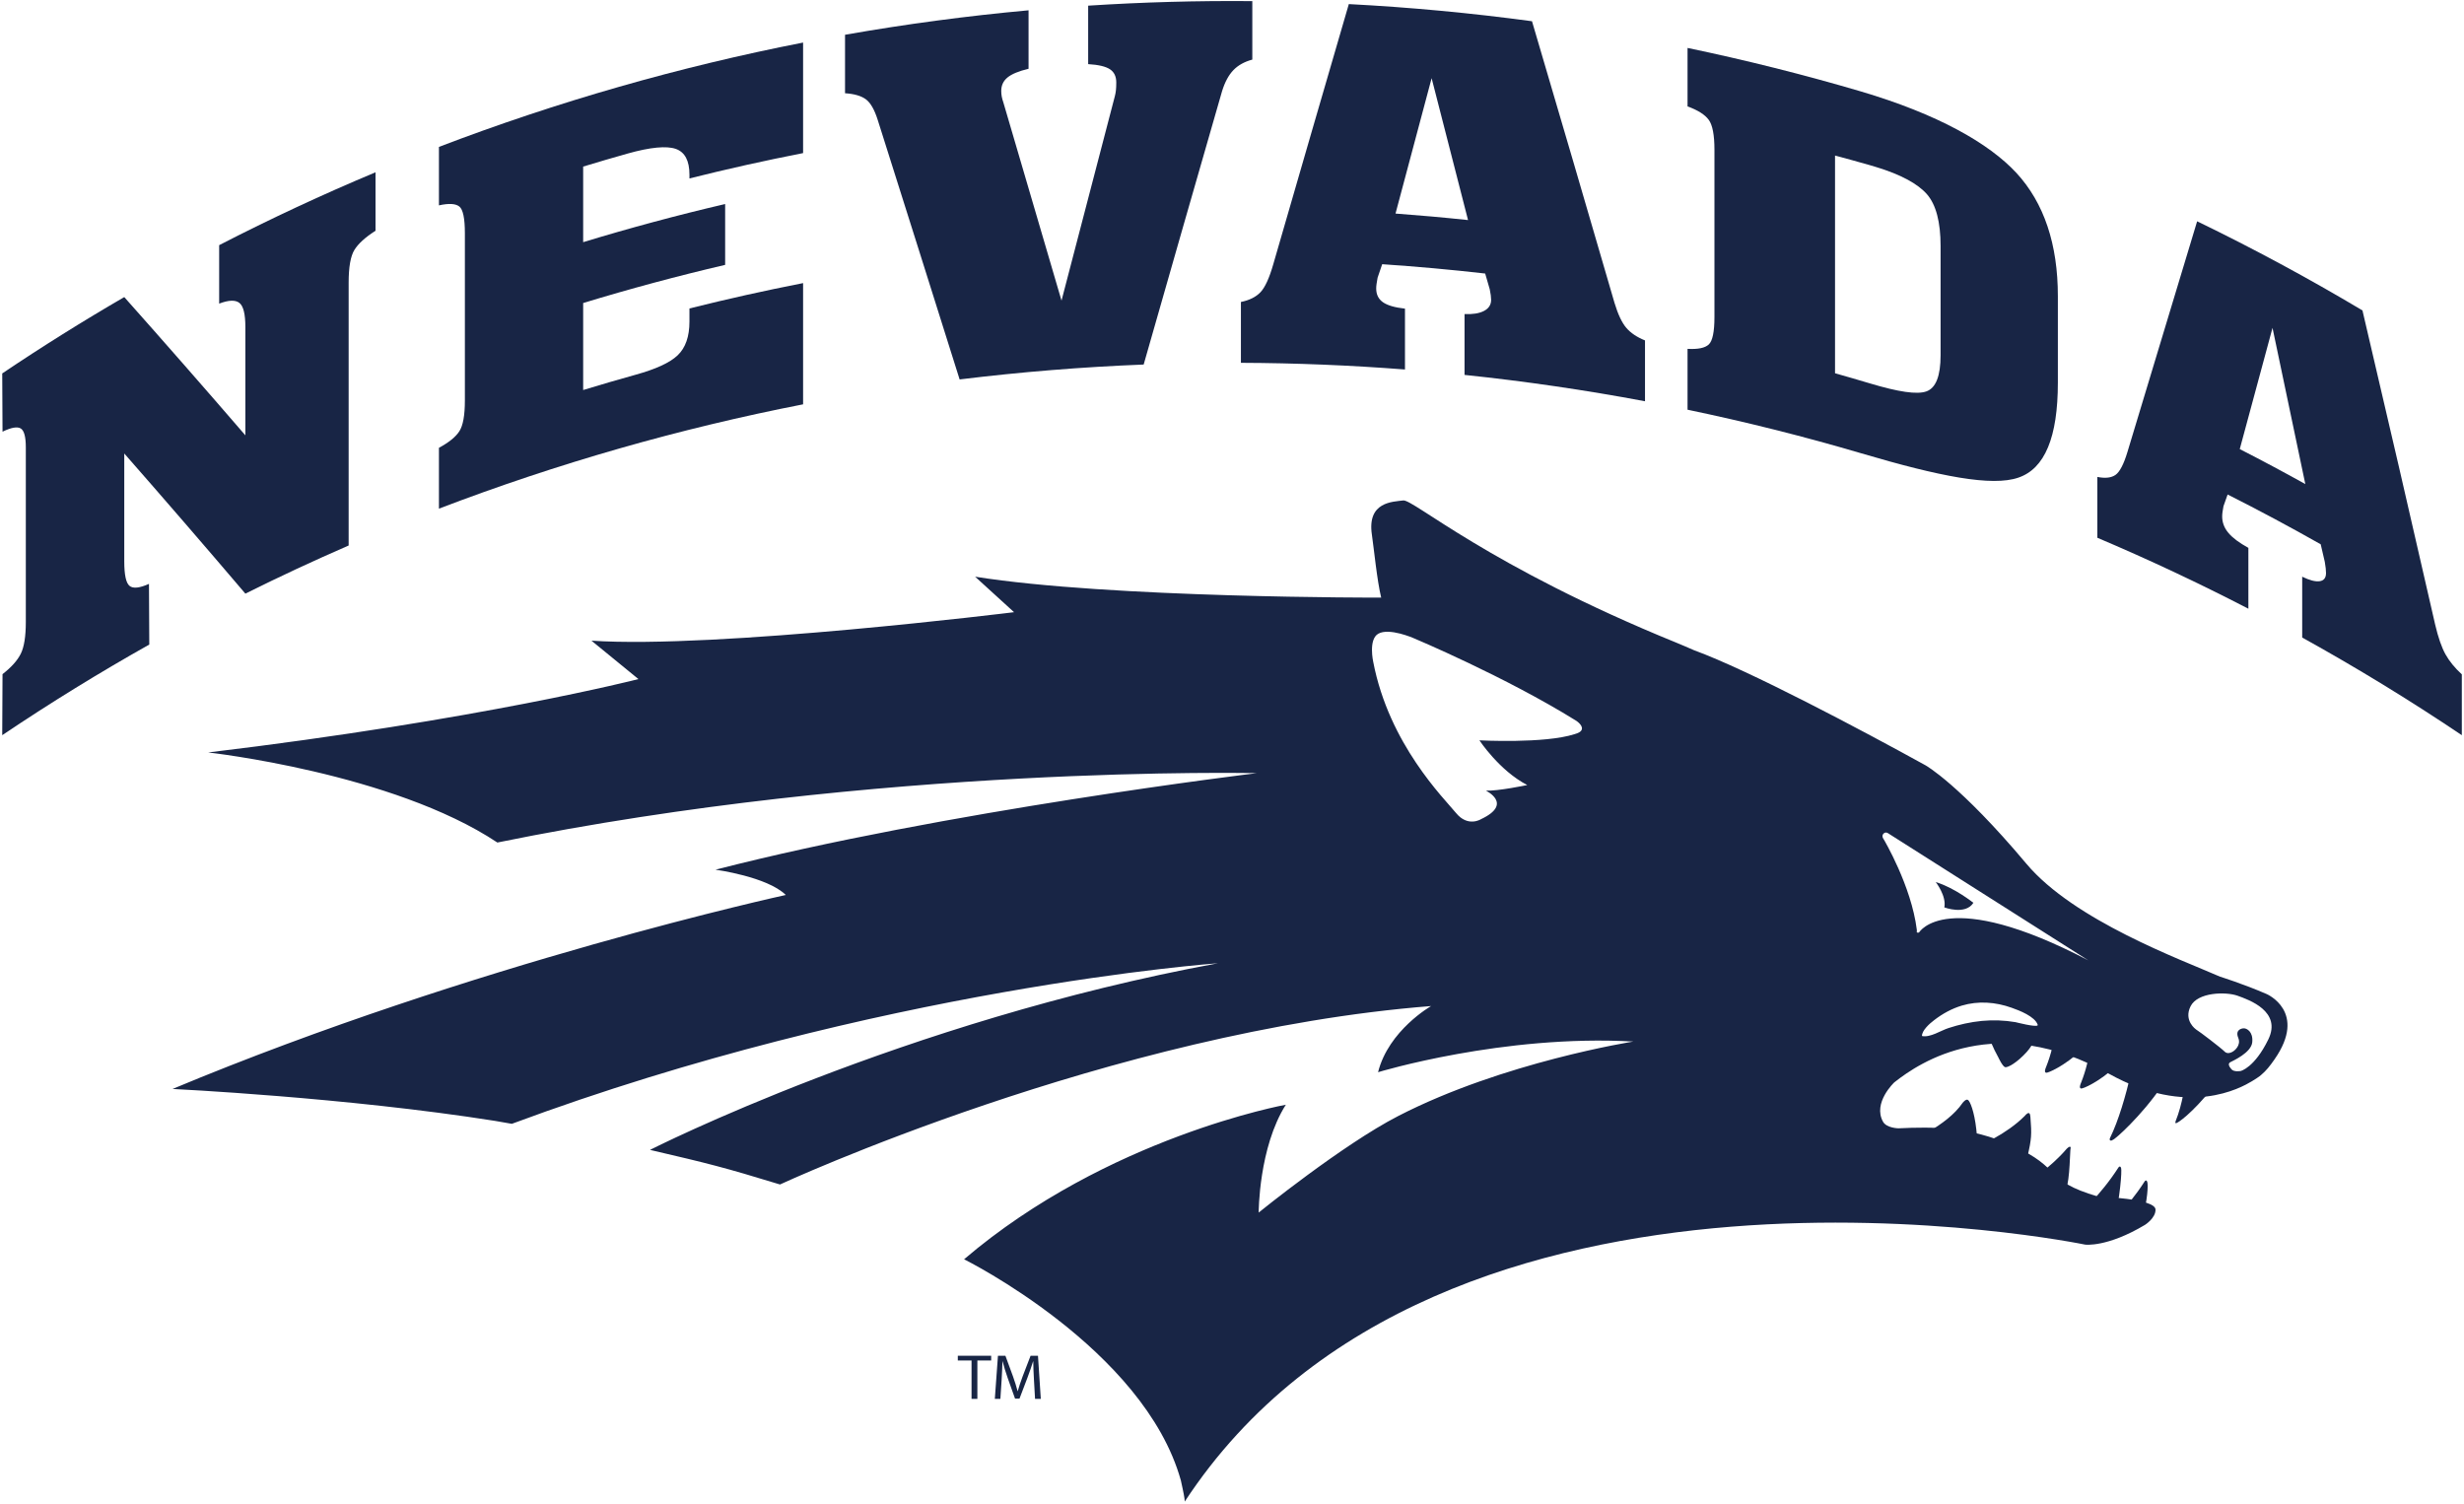
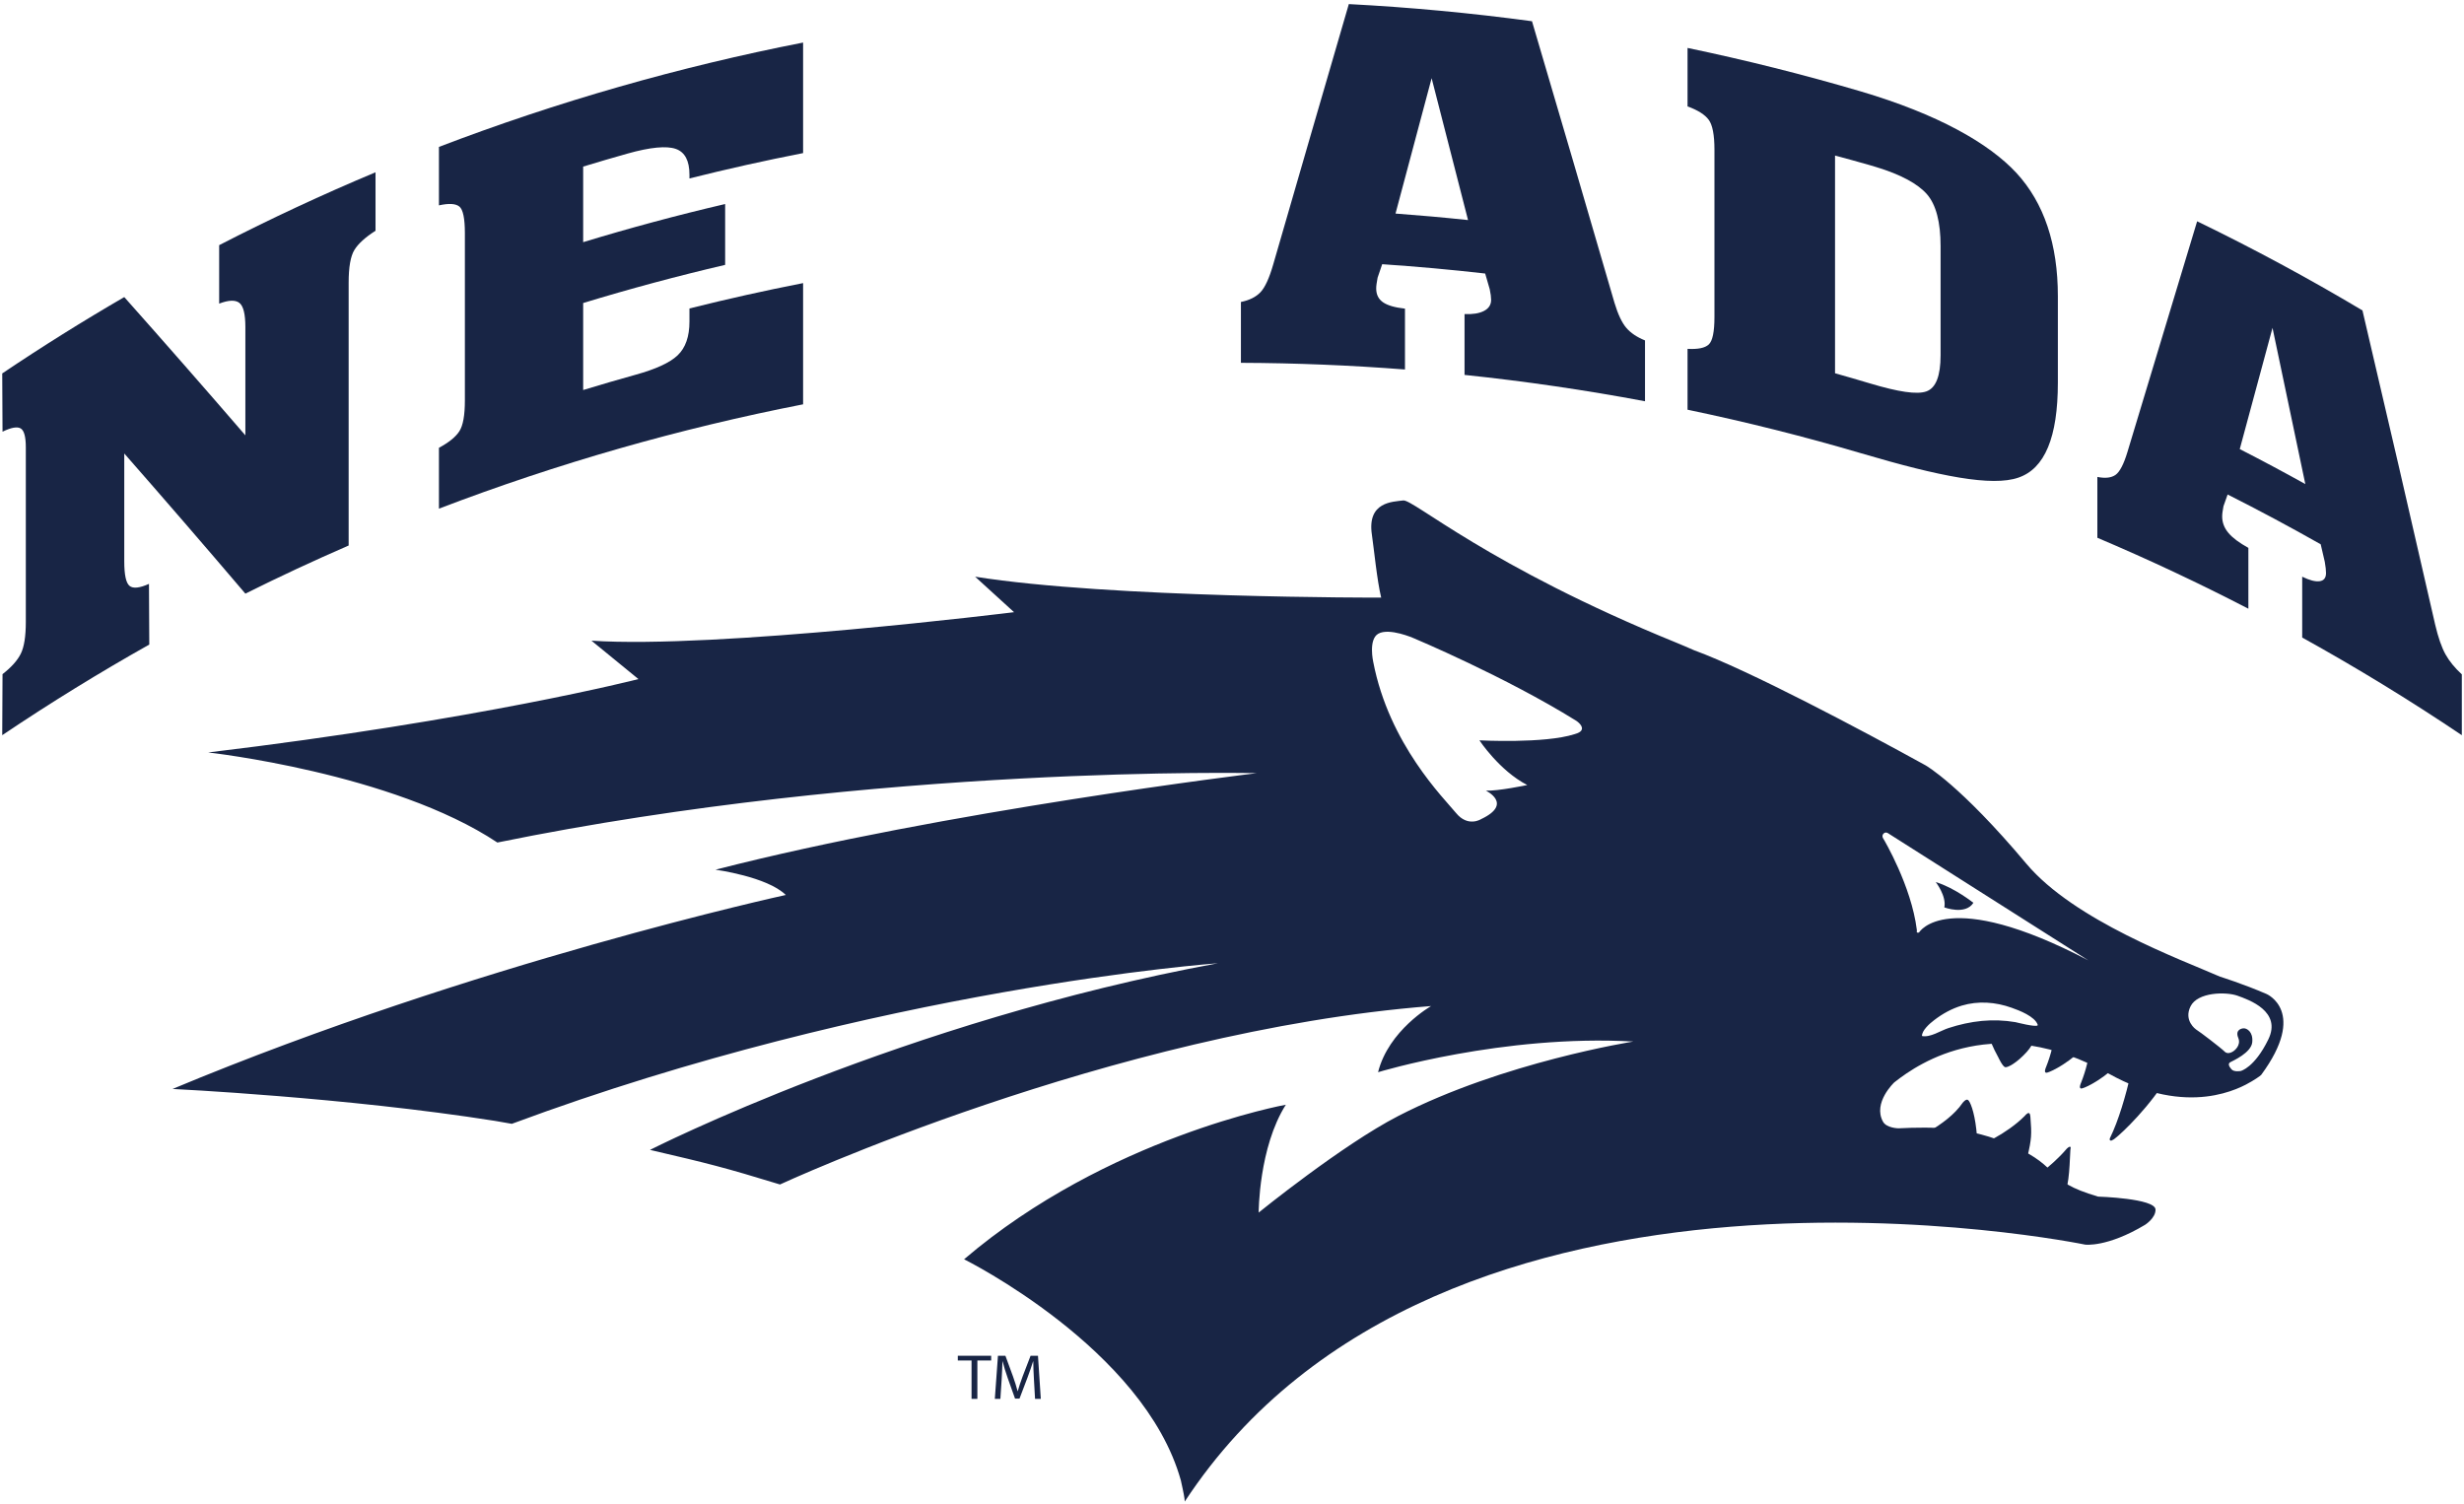
<svg xmlns="http://www.w3.org/2000/svg" width="847" height="517" viewBox="0 0 847 517" fill="none">
  <path d="M333.965 467.676H329.246V466.048H340.715V467.676H335.97V480.872H333.965V467.676Z" fill="#182545" />
  <path d="M355.428 474.361C355.318 472.296 355.181 469.787 355.181 467.96H355.131C354.588 469.68 353.96 471.546 353.185 473.596L350.451 480.786H348.924L346.406 473.726C345.679 471.615 345.076 469.719 344.64 467.96H344.595C344.545 469.81 344.436 472.28 344.298 474.516L343.882 480.872H341.973L343.047 466.048H345.61L348.244 473.222C348.894 475.049 349.394 476.672 349.799 478.209H349.852C350.269 476.722 350.814 475.088 351.504 473.222L354.261 466.048H356.805L357.777 480.872H355.798L355.428 474.361Z" fill="#182545" />
  <path d="M683.392 354.951C684.162 357.909 684.951 359.855 686.918 363.471C686.918 363.471 688.399 366.672 689.285 366.854C690.165 367.024 693.255 365.417 696.726 361.575C697.983 360.195 699.057 358.33 699.919 356.495C701.467 353.278 682.475 351.535 683.392 354.951Z" fill="#182545" />
  <path d="M656.096 392.45C656.096 392.45 669.151 387.199 674.638 379.129C674.638 379.129 675.731 377.682 676.453 378.085C677.2 378.481 678.662 382.064 679.348 388.148C680.04 394.187 679.852 399.328 679.852 399.328C679.852 399.328 679.998 400.237 678.42 399.567C676.854 398.879 656.096 392.45 656.096 392.45Z" fill="#182545" />
  <path d="M718.473 360.23C718.066 363.346 717.18 367.699 715.305 372.348C715.305 372.348 714.285 374.52 715.778 374.123C717.289 373.755 723.82 370.622 730.108 363.805C730.108 363.805 730.8 363.324 729.769 362.693C728.706 362.114 718.843 357.353 718.473 360.23Z" fill="#182545" />
  <path d="M706.449 354.804C706.055 357.903 705.168 362.25 703.293 366.915C703.293 366.915 702.273 369.09 703.766 368.704C705.284 368.311 711.809 365.201 718.103 358.379C718.103 358.379 718.795 357.892 717.757 357.286C716.713 356.683 706.832 351.921 706.449 354.804Z" fill="#182545" />
  <path d="M726.272 391.83C726.867 391.853 736.032 383.714 743.127 373.34C745.78 369.521 734.478 360.627 732.469 369.17C730.721 376.586 728.287 385.162 725.289 391.251C725.289 391.251 725.022 391.807 725.41 392.023C725.805 392.246 726.272 391.83 726.272 391.83Z" fill="#182545" />
-   <path d="M751.127 372.284C751.127 372.284 750.296 379.446 747.868 385.417C747.868 385.417 747.649 386.053 747.941 386.116C748.438 386.223 753.482 382.829 760.766 373.698L751.127 372.284Z" fill="#182545" />
  <path d="M680.666 393.658C680.666 393.658 689.613 389.987 695.949 383.664C695.949 383.664 696.823 382.556 697.357 382.624C697.8 382.67 697.879 383.245 697.958 384.066C698.432 389.953 698.359 391.524 696.926 397.619L680.666 393.658Z" fill="#182545" />
  <path d="M696.926 406.518C696.926 406.518 704.919 401.41 710.461 394.861C710.461 394.861 711.383 393.941 711.687 394.255C711.887 394.436 711.748 394.577 711.687 395.405C711.311 402.636 711.292 408.25 708.488 413.896L696.926 406.518Z" fill="#182545" />
-   <path d="M714.273 417.785C714.273 417.785 721.933 411.126 728.215 401.331C728.215 401.331 728.786 400.49 729.126 401.507C729.459 402.511 728.737 412.007 726.74 419.855L714.273 417.785Z" fill="#182545" />
-   <path d="M723.285 422.586C723.285 422.586 730.951 415.912 737.221 406.121C737.221 406.121 737.791 405.281 738.119 406.291C738.465 407.296 738.295 412.103 736.286 419.93L723.285 422.586Z" fill="#182545" />
  <path d="M678.352 310.35C678.352 310.35 671.894 305.167 665.418 303.221C665.418 303.221 669.169 308.034 668.362 311.921C668.362 311.921 675.603 314.668 678.352 310.35Z" fill="#182545" />
-   <path d="M754.872 353.869C754.872 353.869 750.544 350.872 753.002 345.928C755.454 340.99 765.22 340.883 769.135 342.279C773.062 343.687 784.473 347.653 779.714 357.353C774.962 367.074 770.246 368.159 770.246 368.159C770.246 368.159 767.952 368.595 767.065 367.574C766.161 366.529 765.809 365.64 766.641 365.151C767.478 364.686 773.894 361.905 774.216 358.238C774.549 354.561 772.255 353.505 771.399 353.494C770.525 353.464 768.273 354.02 769.39 356.733C770.525 359.43 767.867 361.262 767.867 361.262C767.867 361.262 765.973 362.767 764.723 361.496C763.46 360.23 756.231 354.697 754.872 353.869ZM700.428 352.477C699.803 353.165 693.114 351.433 692.81 351.371C689.005 350.718 685.108 350.588 681.254 350.944C677.345 351.331 673.515 352.182 669.789 353.403C667.124 354.259 663.519 356.74 660.678 356.132C660.654 354.213 663.27 351.887 664.884 350.668C667.701 348.499 670.881 346.733 674.347 345.689C679.998 343.994 685.97 344.436 691.493 346.416C694.115 347.335 699.517 349.408 700.464 352.279C700.476 352.364 700.476 352.416 700.428 352.477ZM659.719 320.486C659.719 320.486 659.246 320.808 658.967 320.486C658.687 320.157 659.015 320.497 658.906 319.616C657.024 304.475 647.538 288.534 647.538 288.534C647.538 288.534 646.615 287.437 647.453 286.57C648.284 285.689 649.346 286.638 649.346 286.638L717.866 330.134C669.121 304.641 659.719 320.486 659.719 320.486ZM509.136 281.575C509.136 281.575 504.619 284.498 500.513 279.476C496.387 274.441 477.496 255.836 472.05 227.539C472.05 227.539 470.324 219.866 473.75 217.864C477.527 215.671 485.943 219.376 485.943 219.376C485.943 219.376 517.399 232.572 541.854 247.782C541.854 247.782 544.766 249.677 543.474 251.246C542.874 251.973 541.25 252.372 541.25 252.372C530.925 255.696 508.55 254.493 508.55 254.493C508.55 254.493 515.431 264.947 524.997 269.862C524.997 269.862 514.743 272.011 510.755 271.78C510.755 271.78 520.303 276.302 509.136 281.575ZM170.971 289.623C302.432 262.79 431.998 265.78 431.998 265.78C431.998 265.78 324.557 278.731 245.952 298.965C245.952 298.965 263.71 301.349 270.116 307.653C270.116 307.653 163.408 330.872 59.312 374.334C59.312 374.334 118.882 377.199 170.189 385.315L175.94 386.321C302.126 339.446 418.667 331.126 418.667 331.126C310.548 351.001 223.437 395.281 223.437 395.281C243.417 399.934 248.863 401.274 268.122 407.171C268.122 407.171 381.836 354.463 491.947 345.837C491.947 345.837 477.33 354.141 473.71 368.573C473.71 368.573 516.746 355.485 561.457 358.039C561.457 358.039 516.746 365.065 480.708 383.601C461.357 393.555 432.669 416.825 432.669 416.825C432.669 416.825 432.669 394.463 442.01 379.753C442.01 379.753 380.625 390.888 331.402 432.886C331.402 432.886 393.274 463.551 405.925 508.92C405.925 508.92 407.056 513.971 407.16 515.072L407.255 516.173C495.337 381.985 716.755 427.842 716.755 427.842C716.755 427.842 724.263 428.886 737.367 421.036C737.367 421.036 741.051 418.698 740.96 415.78C740.845 411.932 721.228 411.342 721.228 411.342C701.945 405.673 709.562 401.728 691.542 393.703C677.121 387.263 664.563 387.296 652.588 387.864C652.588 387.864 648.533 387.812 647.289 385.598C643.671 379.083 651.155 372.08 651.155 372.08C660.083 364.986 686.328 347.58 724.888 369.072C752.232 384.338 770.343 373.919 774.082 371.689C776.844 370.014 777.275 369.51 777.275 369.51C779.004 368.057 780.273 366.457 781.845 364.191C793.322 347.755 779.132 341.694 779.132 341.694C771.15 338.231 763.163 335.746 763.163 335.746C749.719 329.851 713.016 316.468 696.586 296.933C673.643 269.616 661.892 263.076 661.892 263.076C639.872 250.933 601.175 230.397 582.303 223.51C580.52 222.745 578.07 221.648 576.276 220.937C511.561 194.595 485.794 171.543 482.34 172.032C478.866 172.51 469.88 172.381 471.588 183.805C472.339 188.992 473.335 199.401 474.781 205.437C474.781 205.437 381.62 205.653 335.195 198.243L348.582 210.443C348.582 210.443 246.362 223.108 203.318 220.236L219.463 233.439C219.463 233.439 165.086 247.432 71.554 258.661C71.554 258.661 134.942 265.673 170.971 289.623Z" fill="#182545" />
+   <path d="M754.872 353.869C754.872 353.869 750.544 350.872 753.002 345.928C755.454 340.99 765.22 340.883 769.135 342.279C773.062 343.687 784.473 347.653 779.714 357.353C774.962 367.074 770.246 368.159 770.246 368.159C770.246 368.159 767.952 368.595 767.065 367.574C766.161 366.529 765.809 365.64 766.641 365.151C767.478 364.686 773.894 361.905 774.216 358.238C774.549 354.561 772.255 353.505 771.399 353.494C770.525 353.464 768.273 354.02 769.39 356.733C770.525 359.43 767.867 361.262 767.867 361.262C767.867 361.262 765.973 362.767 764.723 361.496C763.46 360.23 756.231 354.697 754.872 353.869ZM700.428 352.477C699.803 353.165 693.114 351.433 692.81 351.371C689.005 350.718 685.108 350.588 681.254 350.944C677.345 351.331 673.515 352.182 669.789 353.403C667.124 354.259 663.519 356.74 660.678 356.132C660.654 354.213 663.27 351.887 664.884 350.668C667.701 348.499 670.881 346.733 674.347 345.689C679.998 343.994 685.97 344.436 691.493 346.416C694.115 347.335 699.517 349.408 700.464 352.279C700.476 352.364 700.476 352.416 700.428 352.477ZM659.719 320.486C659.719 320.486 659.246 320.808 658.967 320.486C658.687 320.157 659.015 320.497 658.906 319.616C657.024 304.475 647.538 288.534 647.538 288.534C647.538 288.534 646.615 287.437 647.453 286.57C648.284 285.689 649.346 286.638 649.346 286.638L717.866 330.134C669.121 304.641 659.719 320.486 659.719 320.486ZM509.136 281.575C509.136 281.575 504.619 284.498 500.513 279.476C496.387 274.441 477.496 255.836 472.05 227.539C472.05 227.539 470.324 219.866 473.75 217.864C477.527 215.671 485.943 219.376 485.943 219.376C485.943 219.376 517.399 232.572 541.854 247.782C541.854 247.782 544.766 249.677 543.474 251.246C542.874 251.973 541.25 252.372 541.25 252.372C530.925 255.696 508.55 254.493 508.55 254.493C508.55 254.493 515.431 264.947 524.997 269.862C524.997 269.862 514.743 272.011 510.755 271.78C510.755 271.78 520.303 276.302 509.136 281.575ZM170.971 289.623C302.432 262.79 431.998 265.78 431.998 265.78C431.998 265.78 324.557 278.731 245.952 298.965C245.952 298.965 263.71 301.349 270.116 307.653C270.116 307.653 163.408 330.872 59.312 374.334C59.312 374.334 118.882 377.199 170.189 385.315L175.94 386.321C302.126 339.446 418.667 331.126 418.667 331.126C310.548 351.001 223.437 395.281 223.437 395.281C243.417 399.934 248.863 401.274 268.122 407.171C268.122 407.171 381.836 354.463 491.947 345.837C491.947 345.837 477.33 354.141 473.71 368.573C473.71 368.573 516.746 355.485 561.457 358.039C561.457 358.039 516.746 365.065 480.708 383.601C461.357 393.555 432.669 416.825 432.669 416.825C432.669 416.825 432.669 394.463 442.01 379.753C442.01 379.753 380.625 390.888 331.402 432.886C331.402 432.886 393.274 463.551 405.925 508.92C405.925 508.92 407.056 513.971 407.16 515.072L407.255 516.173C495.337 381.985 716.755 427.842 716.755 427.842C716.755 427.842 724.263 428.886 737.367 421.036C737.367 421.036 741.051 418.698 740.96 415.78C740.845 411.932 721.228 411.342 721.228 411.342C701.945 405.673 709.562 401.728 691.542 393.703C677.121 387.263 664.563 387.296 652.588 387.864C652.588 387.864 648.533 387.812 647.289 385.598C643.671 379.083 651.155 372.08 651.155 372.08C660.083 364.986 686.328 347.58 724.888 369.072C752.232 384.338 770.343 373.919 774.082 371.689C776.844 370.014 777.275 369.51 777.275 369.51C793.322 347.755 779.132 341.694 779.132 341.694C771.15 338.231 763.163 335.746 763.163 335.746C749.719 329.851 713.016 316.468 696.586 296.933C673.643 269.616 661.892 263.076 661.892 263.076C639.872 250.933 601.175 230.397 582.303 223.51C580.52 222.745 578.07 221.648 576.276 220.937C511.561 194.595 485.794 171.543 482.34 172.032C478.866 172.51 469.88 172.381 471.588 183.805C472.339 188.992 473.335 199.401 474.781 205.437C474.781 205.437 381.62 205.653 335.195 198.243L348.582 210.443C348.582 210.443 246.362 223.108 203.318 220.236L219.463 233.439C219.463 233.439 165.086 247.432 71.554 258.661C71.554 258.661 134.942 265.673 170.971 289.623Z" fill="#182545" />
  <path d="M0.768 252.724C0.803 245.732 0.839 238.735 0.87 231.741C3.909 229.366 6.01 227.033 7.157 224.697C8.3 222.361 8.876 218.749 8.876 213.845L8.876 153.791C8.876 150.145 8.286 147.968 7.103 147.273C5.924 146.583 3.84 146.946 0.87 148.399C0.839 141.723 0.803 135.046 0.768 128.37C14.512 119.119 28.503 110.372 42.716 102.125C56.397 117.503 70.278 133.344 84.345 149.65V112.393C84.345 107.979 83.667 105.228 82.309 104.138C80.947 103.051 78.621 103.114 75.338 104.372L75.338 84.277C92.975 75.187 110.909 66.835 129.087 59.226V79.325C125.552 81.573 123.131 83.781 121.82 85.927C120.504 88.072 119.849 91.816 119.849 97.155V187.523C107.9 192.715 96.057 198.229 84.345 204.066C70.278 187.543 56.397 171.485 42.716 155.889L42.716 192.981C42.716 197.614 43.321 200.42 44.54 201.407C45.756 202.395 47.975 202.154 51.209 200.715C51.245 207.668 51.28 214.617 51.316 221.568C34.138 231.233 17.274 241.614 0.768 252.724Z" fill="#182545" />
  <path d="M150.885 174.853V153.936C154.311 152.086 156.656 150.193 157.917 148.224C159.173 146.261 159.802 142.749 159.802 137.682V80.161C159.802 75.094 159.173 72.045 157.917 71.012C156.656 69.984 154.311 69.832 150.885 70.599L150.885 50.497C191.658 34.91 233.561 22.951 276.065 14.63V52.624C262.982 55.187 249.954 58.09 236.999 61.341V60.033C236.999 55.243 235.427 52.281 232.295 51.182C229.154 50.086 223.591 50.574 215.635 52.817C210.563 54.247 205.506 55.729 200.463 57.266V83.248C216.604 78.331 232.883 73.961 249.269 70.136V91.053C232.883 94.878 216.604 99.248 200.463 104.168V134.073C206.438 132.247 212.431 130.506 218.444 128.833C225.394 126.903 230.233 124.715 232.94 122.14C235.645 119.566 236.999 115.707 236.999 110.531V106.036C249.954 102.783 262.982 99.882 276.065 97.318V138.987C233.561 147.307 191.658 159.262 150.885 174.853Z" fill="#182545" />
-   <path d="M329.871 130.433C320.466 100.513 311.075 70.765 301.707 41.194C300.59 37.67 299.239 35.319 297.646 34.138C296.05 32.96 293.66 32.258 290.48 32.054V11.952C311.399 8.274 332.451 5.47 353.566 3.543V23.641C350.192 24.44 347.786 25.446 346.344 26.624C344.898 27.804 344.177 29.352 344.177 31.259C344.177 31.965 344.239 32.628 344.358 33.242C344.481 33.856 344.659 34.503 344.898 35.187C351.555 57.816 358.223 80.533 364.895 103.337C371.004 79.827 377.119 56.392 383.238 33.032C383.397 32.426 383.518 31.766 383.599 31.053C383.677 30.34 383.719 29.441 383.719 28.349C383.719 26.279 382.992 24.765 381.543 23.809C380.097 22.851 377.602 22.256 374.06 22.045V1.947C392.847 0.737 411.663 0.217 430.481 0.387V20.487C427.741 21.228 425.566 22.447 423.956 24.131C422.339 25.82 421.052 28.22 420.084 31.33C411.099 62.499 402.118 93.827 393.137 125.312C371.998 126.147 350.89 127.854 329.871 130.433Z" fill="#182545" />
  <path d="M479.709 73.414C488.024 74.025 496.341 74.769 504.639 75.65C500.471 59.357 496.293 43.099 492.121 26.874C487.984 42.351 483.846 57.866 479.709 73.414ZM426.564 124.722V103.805C429.467 103.214 431.702 102.111 433.274 100.467C434.844 98.826 436.314 95.625 437.684 90.853C446.35 60.892 455.004 31.076 463.658 1.407C484.704 2.506 505.711 4.47 526.622 7.3C536.094 39.387 545.549 71.648 554.979 104.093C556.176 108.059 557.527 110.922 559.033 112.69C560.545 114.461 562.691 115.9 565.47 117.022V137.936C544.909 134.07 524.211 131.051 503.435 128.876V107.959C506.244 108.091 508.468 107.739 510.109 106.89C511.752 106.041 512.574 104.776 512.574 103.087C512.574 102.654 512.534 102.113 512.456 101.482C512.373 100.847 512.255 100.166 512.096 99.434C511.574 97.634 511.052 95.832 510.531 94.029C498.752 92.688 486.945 91.618 475.126 90.824C474.6 92.368 474.071 93.911 473.549 95.459C473.391 96.318 473.272 97.035 473.193 97.6C473.111 98.168 473.07 98.695 473.07 99.185C473.07 101.255 473.857 102.828 475.422 103.916C476.994 105.003 479.507 105.72 482.962 106.097V127.015C464.191 125.559 445.378 124.792 426.564 124.722Z" fill="#182545" />
  <path d="M630.793 128.311C634.811 129.441 638.823 130.604 642.817 131.802C652.534 134.713 658.974 135.712 662.215 134.538C665.456 133.371 667.077 129.237 667.077 122.097V84.597C667.077 76.318 665.511 70.37 662.397 66.779C659.265 63.196 653.463 60.011 644.923 57.423C644.146 57.192 643.369 56.958 642.592 56.726C638.659 55.607 634.732 54.52 630.793 53.468V128.311ZM639.673 155.787C619.989 149.993 600.117 145.012 580.094 140.837V119.92C583.655 120.12 586.086 119.627 587.385 118.413C588.689 117.205 589.341 114.063 589.341 108.999V51.478C589.341 46.411 588.689 42.985 587.385 41.203C586.086 39.42 583.655 37.868 580.094 36.581V16.479C600.117 20.655 619.989 25.637 639.673 31.43C665.96 39.203 683.628 49.171 693.158 59.462C702.675 69.795 707.391 84.006 707.391 101.811V131.553C707.391 150.297 702.899 161.083 693.843 164.179C684.776 167.323 666.895 163.839 639.673 155.787Z" fill="#182545" />
  <path d="M769.918 154.377C777.487 158.252 785.001 162.259 792.454 166.404C788.703 148.47 784.952 130.572 781.177 112.708C777.438 126.561 773.687 140.451 769.918 154.377ZM720.967 184.862V163.948C723.668 164.495 725.756 164.266 727.218 163.239C728.669 162.211 730.041 159.582 731.315 155.353C739.351 128.781 747.339 102.352 755.266 76.072C774.561 85.423 793.516 95.632 812.095 106.715C820.508 142.535 828.841 178.538 837.09 214.719C838.134 219.153 839.317 222.556 840.634 224.924C841.957 227.296 843.821 229.582 846.249 231.811V252.724C828.356 240.688 810.05 229.498 791.38 219.158V198.243C793.899 199.476 795.896 200 797.364 199.795C798.833 199.594 799.568 198.658 799.568 196.964C799.568 196.529 799.531 195.977 799.464 195.312C799.392 194.645 799.282 193.916 799.143 193.124C798.675 191.115 798.208 189.11 797.741 187.103C787.192 181.124 776.522 175.416 765.748 169.986C765.275 171.325 764.795 172.665 764.322 174.005C764.164 174.804 764.061 175.471 763.988 176.007C763.909 176.538 763.873 177.056 763.873 177.543C763.873 179.614 764.589 181.496 766.027 183.199C767.447 184.899 769.742 186.604 772.88 188.334V209.251C755.836 200.431 738.526 192.302 720.967 184.862Z" fill="#182545" />
</svg>